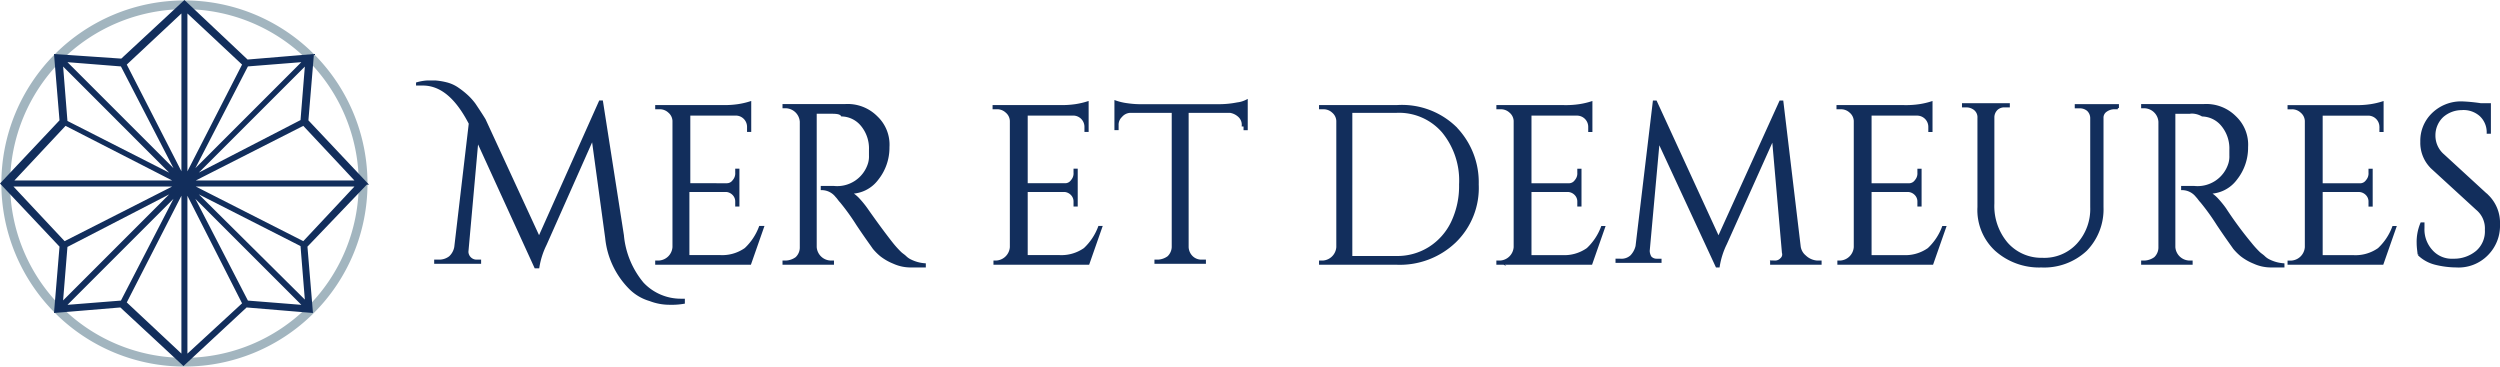
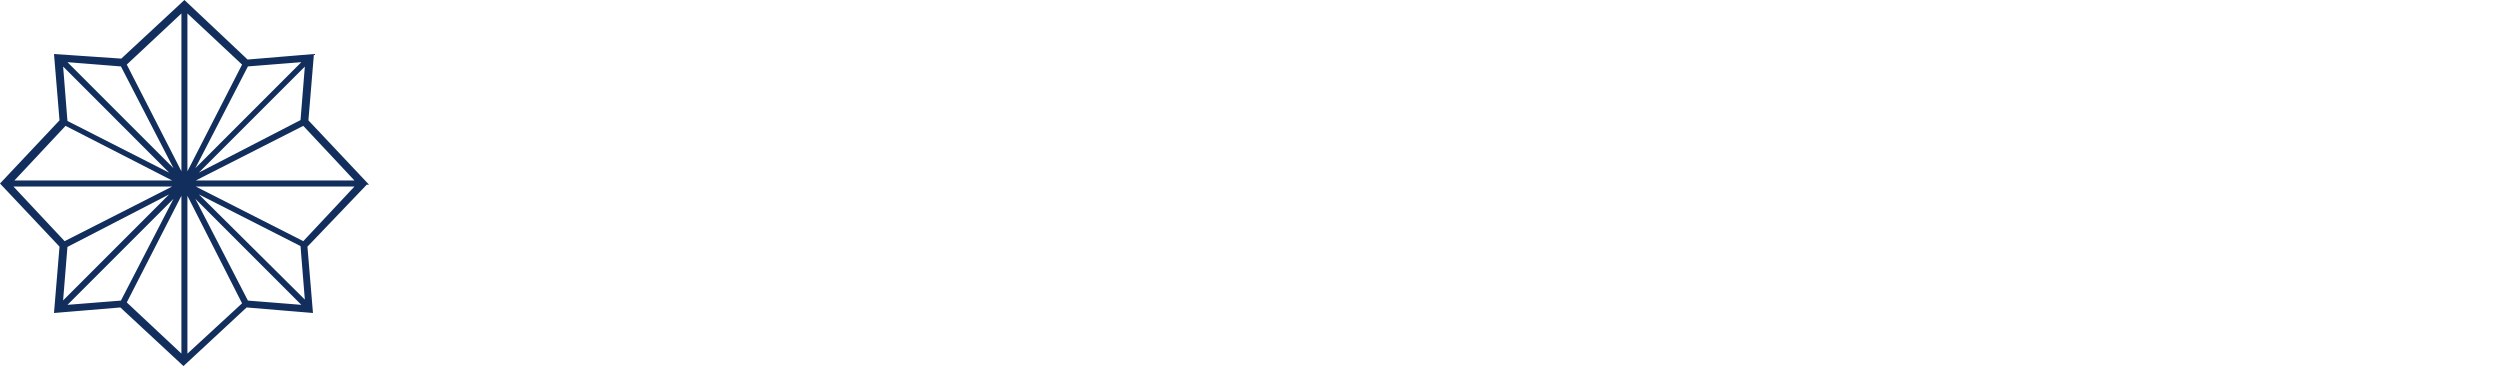
<svg xmlns="http://www.w3.org/2000/svg" width="263.134" height="38.583" viewBox="0 0 263.134 38.583">
  <g id="mer-et-demeures" transform="translate(0.172 0.171)">
-     <path id="Path_48" data-name="Path 48" d="M19.543.67A18.473,18.473,0,1,1,1.07,19.143,18.546,18.546,0,0,1,19.543.67m0-.67A19.143,19.143,0,1,0,38.687,19.143,19.138,19.138,0,0,0,19.543,0Z" transform="translate(-0.304)" fill="#a2b5bf" stroke="#a2b5bf" stroke-miterlimit="10" stroke-width="0.25" />
    <path id="Path_49" data-name="Path 49" d="M38.682,19.143l-6.222-6.6.574-6.892-6.892.574L19.539,0l-6.6,6.126L5.947,5.647l.574,6.892L.3,19.143l6.222,6.6-.574,6.892,6.892-.574,6.6,6.126,6.6-6.126,6.892.574-.574-6.892,6.317-6.6ZM26.143,31.586h0L20.209,20.1,32.174,32.065Zm-13.209,0h0l-6.03.479L18.869,20.1,12.935,31.586Zm0-24.886,5.934,11.486L6.9,6.222l6.03.479h0Zm13.209,0,6.03-.479L20.209,18.186,26.143,6.7Zm5.934,6.222,5.647,6.03H20.209l11.869-6.03ZM20.4,18.473,32.365,6.509l-.479,5.934v.1Zm-.67-.1V.957L25.761,6.6,19.73,18.378Zm-.383,0L13.317,6.6,19.348.957v17.42Zm-.766.1L7.1,12.635v-.1l-.479-6.03Zm.191.479H1.353L7,12.922Zm0,.383L6.9,25.365l-5.647-6.03H18.773Zm-.191.479L6.617,31.778,7.1,25.843v-.1l11.486-5.934Zm.766.1v17.42l-6.03-5.647Zm.383,0,6.03,11.869-6.03,5.552Zm.67-.1,11.486,5.839v.1l.479,5.934Zm-.191-.479H37.725l-5.647,6.03-11.869-6.03Z" transform="translate(-0.3)" fill="#122e5c" stroke="#122e5c" stroke-miterlimit="10" stroke-width="0.25" />
    <g id="Group_5" data-name="Group 5" transform="translate(43.742 8.423)">
-       <path id="Path_50" data-name="Path 50" d="M73.758,31.772h.287v.287a7.737,7.737,0,0,1-1.531.1,5.67,5.67,0,0,1-2.01-.383,4.9,4.9,0,0,1-2.2-1.34,8.7,8.7,0,0,1-2.393-5.169L64.473,14.734,59.5,25.933a8.359,8.359,0,0,0-.766,2.393h-.287l-6.126-13.4L51.264,26.7a.981.981,0,0,0,.957.957H52.6v.191h-4.69v-.191H48.3a1.839,1.839,0,0,0,1.149-.383,1.891,1.891,0,0,0,.574-1.053L51.552,13.2c-1.436-2.776-3.063-4.116-4.977-4.116H46v-.1A4.939,4.939,0,0,1,47.053,8.8h.861a7.069,7.069,0,0,1,1.149.191,3.628,3.628,0,0,1,1.244.574,8.372,8.372,0,0,1,.957.766,6.193,6.193,0,0,1,.766.861c.383.574.766,1.149,1.053,1.627l5.743,12.443,6.413-14.357h.191l2.2,14.07a9.187,9.187,0,0,0,2.106,5.073,5.51,5.51,0,0,0,4.02,1.723Z" transform="translate(-46 -8.8)" fill="#122e5c" stroke="#122e5c" stroke-miterlimit="10" stroke-width="0.25" />
-       <path id="Path_51" data-name="Path 51" d="M72.587,27.842a1.647,1.647,0,0,0,1.531-1.531v-13.3a1.329,1.329,0,0,0-.479-.957,1.44,1.44,0,0,0-1.053-.383H72.3v-.191h6.987a9.843,9.843,0,0,0,1.627-.1,8.2,8.2,0,0,0,1.244-.287v2.967h-.191v-.383a1.309,1.309,0,0,0-1.34-1.34H75.746v7.37H79.67a.871.871,0,0,0,.766-.383,1.17,1.17,0,0,0,.287-.861v-.287h.191v3.733h-.191v-.383a1.087,1.087,0,0,0-.287-.766,1.182,1.182,0,0,0-.766-.383H75.65v6.892H79a4.256,4.256,0,0,0,2.68-.766,6.025,6.025,0,0,0,1.531-2.3H83.5l-1.34,3.829H72.3v-.191Zm17.995-15.7H89.05V26.31a1.647,1.647,0,0,0,1.531,1.531h.287v.191H85.7v-.191h.287a2.007,2.007,0,0,0,1.053-.383,1.537,1.537,0,0,0,.479-1.053V13.1a1.647,1.647,0,0,0-1.531-1.531H85.7v-.191h6.413a4.268,4.268,0,0,1,3.35,1.244,3.978,3.978,0,0,1,1.244,3.159,5.267,5.267,0,0,1-1.149,3.35,3.536,3.536,0,0,1-2.871,1.436,3.476,3.476,0,0,1,.861.67,10.172,10.172,0,0,1,.861,1.053c1.34,1.914,2.3,3.159,2.68,3.637a10.672,10.672,0,0,0,.861.957c.191.191.383.287.574.479a2,2,0,0,0,.574.383,4.011,4.011,0,0,0,1.436.383v.191H99.2a4.285,4.285,0,0,1-1.914-.383,5.519,5.519,0,0,1-1.34-.766,5.777,5.777,0,0,1-.766-.766c-.191-.287-.766-1.053-1.723-2.489a23.688,23.688,0,0,0-1.723-2.393c-.191-.191-.287-.383-.479-.574a1.977,1.977,0,0,0-1.531-.766v-.191h1.244A3.518,3.518,0,0,0,94.7,17.5a2.65,2.65,0,0,0,.1-.861v-.574a3.831,3.831,0,0,0-.861-2.584,2.824,2.824,0,0,0-2.106-1.053C91.635,12.144,91.156,12.144,90.582,12.144Zm17.516,15.7a1.647,1.647,0,0,0,1.531-1.531v-13.3a1.329,1.329,0,0,0-.479-.957,1.439,1.439,0,0,0-1.053-.383h-.287v-.191H114.8a9.844,9.844,0,0,0,1.627-.1,8.207,8.207,0,0,0,1.244-.287v2.967h-.191v-.383a1.309,1.309,0,0,0-1.34-1.34h-4.882v7.37h4.02a.871.871,0,0,0,.766-.383,1.17,1.17,0,0,0,.287-.861v-.287h.191v3.733h-.191v-.383a1.087,1.087,0,0,0-.287-.766,1.182,1.182,0,0,0-.766-.383h-4.02v6.892H114.7a4.256,4.256,0,0,0,2.68-.766,6.025,6.025,0,0,0,1.531-2.3h.191l-1.34,3.829h-9.859v-.191Zm25.939-14.357a1.229,1.229,0,0,0-.383-.957,1.824,1.824,0,0,0-.957-.479h-4.5V26.31a1.537,1.537,0,0,0,.479,1.053,1.439,1.439,0,0,0,1.053.383h.287v.191h-5.169v-.191h.287a2.007,2.007,0,0,0,1.053-.383,1.537,1.537,0,0,0,.479-1.053V12.049h-4.5a1.329,1.329,0,0,0-.957.479,1.229,1.229,0,0,0-.383.957v.383h-.191V11a6.028,6.028,0,0,0,1.244.287,9.843,9.843,0,0,0,1.627.1h8.04a9.873,9.873,0,0,0,1.914-.191,2.82,2.82,0,0,0,.957-.287v2.967h-.191v-.383Zm22.3.191a8.22,8.22,0,0,1,2.393,6.03,7.863,7.863,0,0,1-2.393,6.03,8.38,8.38,0,0,1-6.126,2.3h-8.04v-.191h.287a1.647,1.647,0,0,0,1.531-1.531v-13.3a1.329,1.329,0,0,0-.479-.957,1.439,1.439,0,0,0-1.053-.383h-.287v-.191h8.04A8.085,8.085,0,0,1,156.339,13.676Zm-10.912-1.531V27.363h4.69a6.348,6.348,0,0,0,3.542-.957,6.494,6.494,0,0,0,2.393-2.68,8.881,8.881,0,0,0,.861-4.02,8.091,8.091,0,0,0-1.819-5.552,6.112,6.112,0,0,0-4.882-2.106h-4.786Zm15.7,15.7a1.647,1.647,0,0,0,1.531-1.531v-13.3a1.329,1.329,0,0,0-.479-.957,1.439,1.439,0,0,0-1.053-.383h-.287v-.191h6.987a9.843,9.843,0,0,0,1.627-.1,8.2,8.2,0,0,0,1.244-.287v2.967h-.191v-.383a1.309,1.309,0,0,0-1.34-1.34h-4.882v7.37h4.02a.871.871,0,0,0,.766-.383,1.17,1.17,0,0,0,.287-.861v-.287h.191v3.733h-.191v-.383a1.087,1.087,0,0,0-.287-.766,1.182,1.182,0,0,0-.766-.383h-4.02v6.892h3.35a4.256,4.256,0,0,0,2.68-.766,6.025,6.025,0,0,0,1.531-2.3h.191l-1.34,3.829h-9.859v-.191h.287Zm33.309,0h.383v.191h-5.169v-.191h.383a.869.869,0,0,0,.67-.287.634.634,0,0,0,.191-.67l-1.053-12.06-4.977,11.1a8.359,8.359,0,0,0-.766,2.393h-.191L177.78,15.112l-1.053,11.582a1.383,1.383,0,0,0,.191.67.869.869,0,0,0,.67.287h.383v.191h-4.594V27.65h.383a1.526,1.526,0,0,0,1.149-.383,2.282,2.282,0,0,0,.574-1.053L177.3,11h.191l6.6,14.357L190.605,11h.191l1.819,15.219a1.612,1.612,0,0,0,.574,1.053A2.058,2.058,0,0,0,194.434,27.842Zm2.489,0a1.647,1.647,0,0,0,1.531-1.531v-13.3a1.329,1.329,0,0,0-.479-.957,1.439,1.439,0,0,0-1.053-.383h-.287v-.191h6.987a9.843,9.843,0,0,0,1.627-.1,8.207,8.207,0,0,0,1.244-.287v2.967H206.3v-.383a1.309,1.309,0,0,0-1.34-1.34h-4.882v7.37h4.02a.871.871,0,0,0,.766-.383,1.17,1.17,0,0,0,.287-.861v-.287h.191v3.733h-.191v-.383a1.087,1.087,0,0,0-.287-.766,1.182,1.182,0,0,0-.766-.383h-4.02v6.892h3.446a4.256,4.256,0,0,0,2.68-.766,6.025,6.025,0,0,0,1.531-2.3h.191l-1.34,3.829h-9.859v-.191h.191Zm29.194-16.176h-.383a1.544,1.544,0,0,0-.861.287.87.87,0,0,0-.383.766V22.1a6.135,6.135,0,0,1-1.723,4.5,6.438,6.438,0,0,1-4.69,1.723A6.833,6.833,0,0,1,213.29,26.6a5.711,5.711,0,0,1-1.819-4.5v-9.38a1.1,1.1,0,0,0-.574-1.053,1.383,1.383,0,0,0-.67-.191h-.383v-.191h4.786v.191h-.383a1.17,1.17,0,0,0-.861.287,1.213,1.213,0,0,0-.383.861v9.093a6.075,6.075,0,0,0,1.436,4.212,4.849,4.849,0,0,0,3.733,1.627,4.773,4.773,0,0,0,3.733-1.531,5.508,5.508,0,0,0,1.436-3.924v-9.38a1.169,1.169,0,0,0-.383-.861,1.336,1.336,0,0,0-.861-.287h-.383v-.191h4.4v.287Zm7.466.479h-1.531V26.31a1.647,1.647,0,0,0,1.531,1.531h.287v.191H228.7v-.191h.287a2.007,2.007,0,0,0,1.053-.383,1.537,1.537,0,0,0,.479-1.053V13.1a1.647,1.647,0,0,0-1.531-1.531H228.7v-.191h6.413a4.268,4.268,0,0,1,3.35,1.244,3.978,3.978,0,0,1,1.244,3.159,5.267,5.267,0,0,1-1.149,3.35,3.535,3.535,0,0,1-2.871,1.436,3.476,3.476,0,0,1,.861.67,10.168,10.168,0,0,1,.861,1.053,39.757,39.757,0,0,0,2.68,3.637,10.672,10.672,0,0,0,.861.957c.191.191.383.287.574.479a2,2,0,0,0,.574.383,4.011,4.011,0,0,0,1.436.383v.191h-1.149a4.285,4.285,0,0,1-1.914-.383,5.519,5.519,0,0,1-1.34-.766,5.775,5.775,0,0,1-.766-.766c-.191-.287-.766-1.053-1.723-2.489a23.693,23.693,0,0,0-1.723-2.393c-.191-.191-.287-.383-.479-.574a1.977,1.977,0,0,0-1.531-.766v-.191h1.244a3.518,3.518,0,0,0,3.733-2.489,2.65,2.65,0,0,0,.1-.861v-.574a3.831,3.831,0,0,0-.861-2.584,2.824,2.824,0,0,0-2.106-1.053A2.29,2.29,0,0,0,233.582,12.144Zm10.816,15.7a1.647,1.647,0,0,0,1.531-1.531v-13.3a1.329,1.329,0,0,0-.479-.957,1.439,1.439,0,0,0-1.053-.383h-.287v-.191H251.1a9.843,9.843,0,0,0,1.627-.1,8.2,8.2,0,0,0,1.244-.287v2.967h-.191v-.383a1.308,1.308,0,0,0-1.34-1.34h-4.882v7.37h4.02a.87.87,0,0,0,.766-.383,1.17,1.17,0,0,0,.287-.861v-.287h.191v3.733h-.191v-.383a1.087,1.087,0,0,0-.287-.766,1.182,1.182,0,0,0-.766-.383h-4.02v6.892h3.35a4.256,4.256,0,0,0,2.68-.766,6.025,6.025,0,0,0,1.531-2.3h.191l-1.34,3.829h-9.859v-.191h.287Zm13.4-.766c0-.191-.1-.67-.1-1.244a5,5,0,0,1,.383-2.01h.191V24.3a3.336,3.336,0,0,0,.861,2.393,2.838,2.838,0,0,0,2.3.957,3.749,3.749,0,0,0,2.489-.861,2.838,2.838,0,0,0,.957-2.3,2.646,2.646,0,0,0-.957-2.2l-4.594-4.212a3.64,3.64,0,0,1-1.244-2.871,3.9,3.9,0,0,1,1.149-2.871,4.258,4.258,0,0,1,3.063-1.244,17.536,17.536,0,0,1,2.01.191h.957V14.25h-.191a2.451,2.451,0,0,0-.766-1.819,2.7,2.7,0,0,0-2.01-.67,3.089,3.089,0,0,0-2.01.766,2.755,2.755,0,0,0-.861,2.01,2.714,2.714,0,0,0,.957,2.106l4.69,4.307a3.966,3.966,0,0,1,1.149,2.967,4.255,4.255,0,0,1-1.244,3.159,4.188,4.188,0,0,1-3.254,1.244,9.277,9.277,0,0,1-2.2-.287,3.828,3.828,0,0,1-1.723-.957Z" transform="translate(-47.127 -8.89)" fill="#122e5c" stroke="#122e5c" stroke-miterlimit="10" stroke-width="0.25" />
-     </g>
+       </g>
  </g>
</svg>